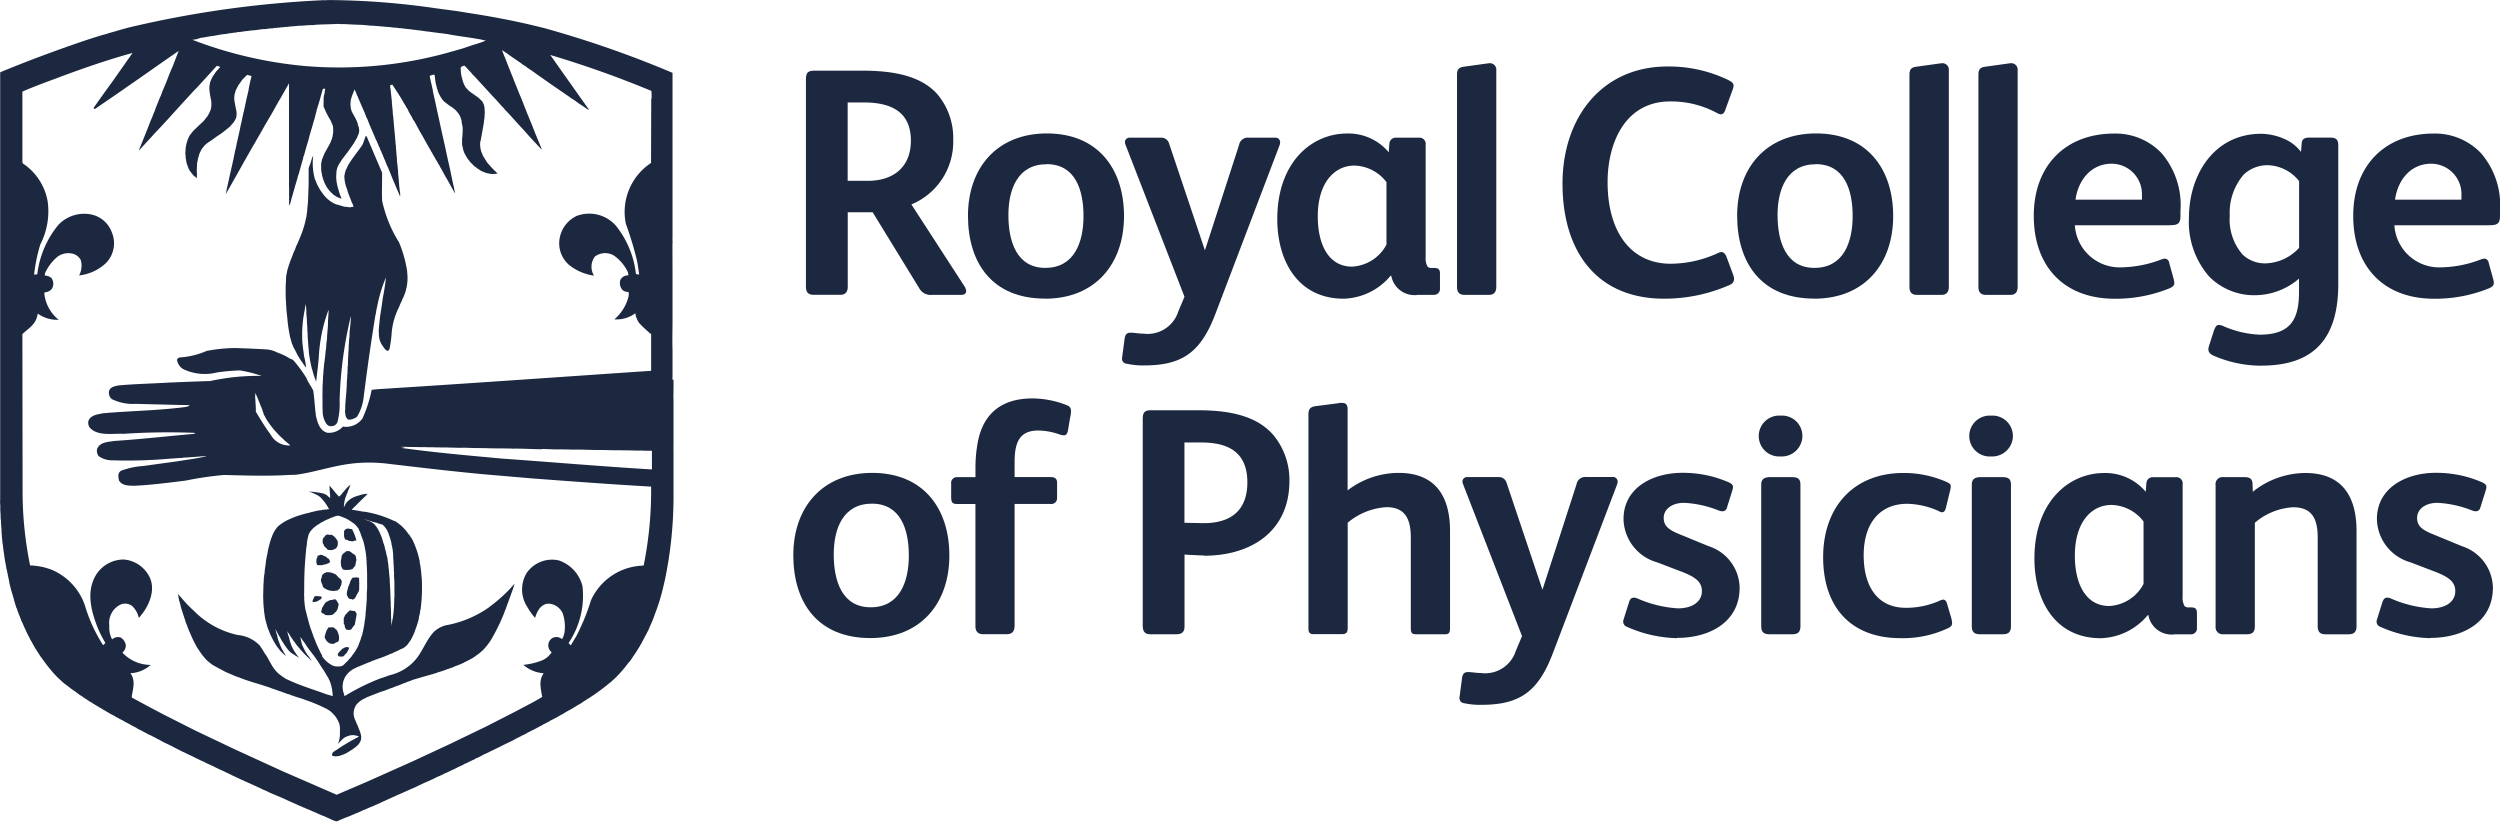
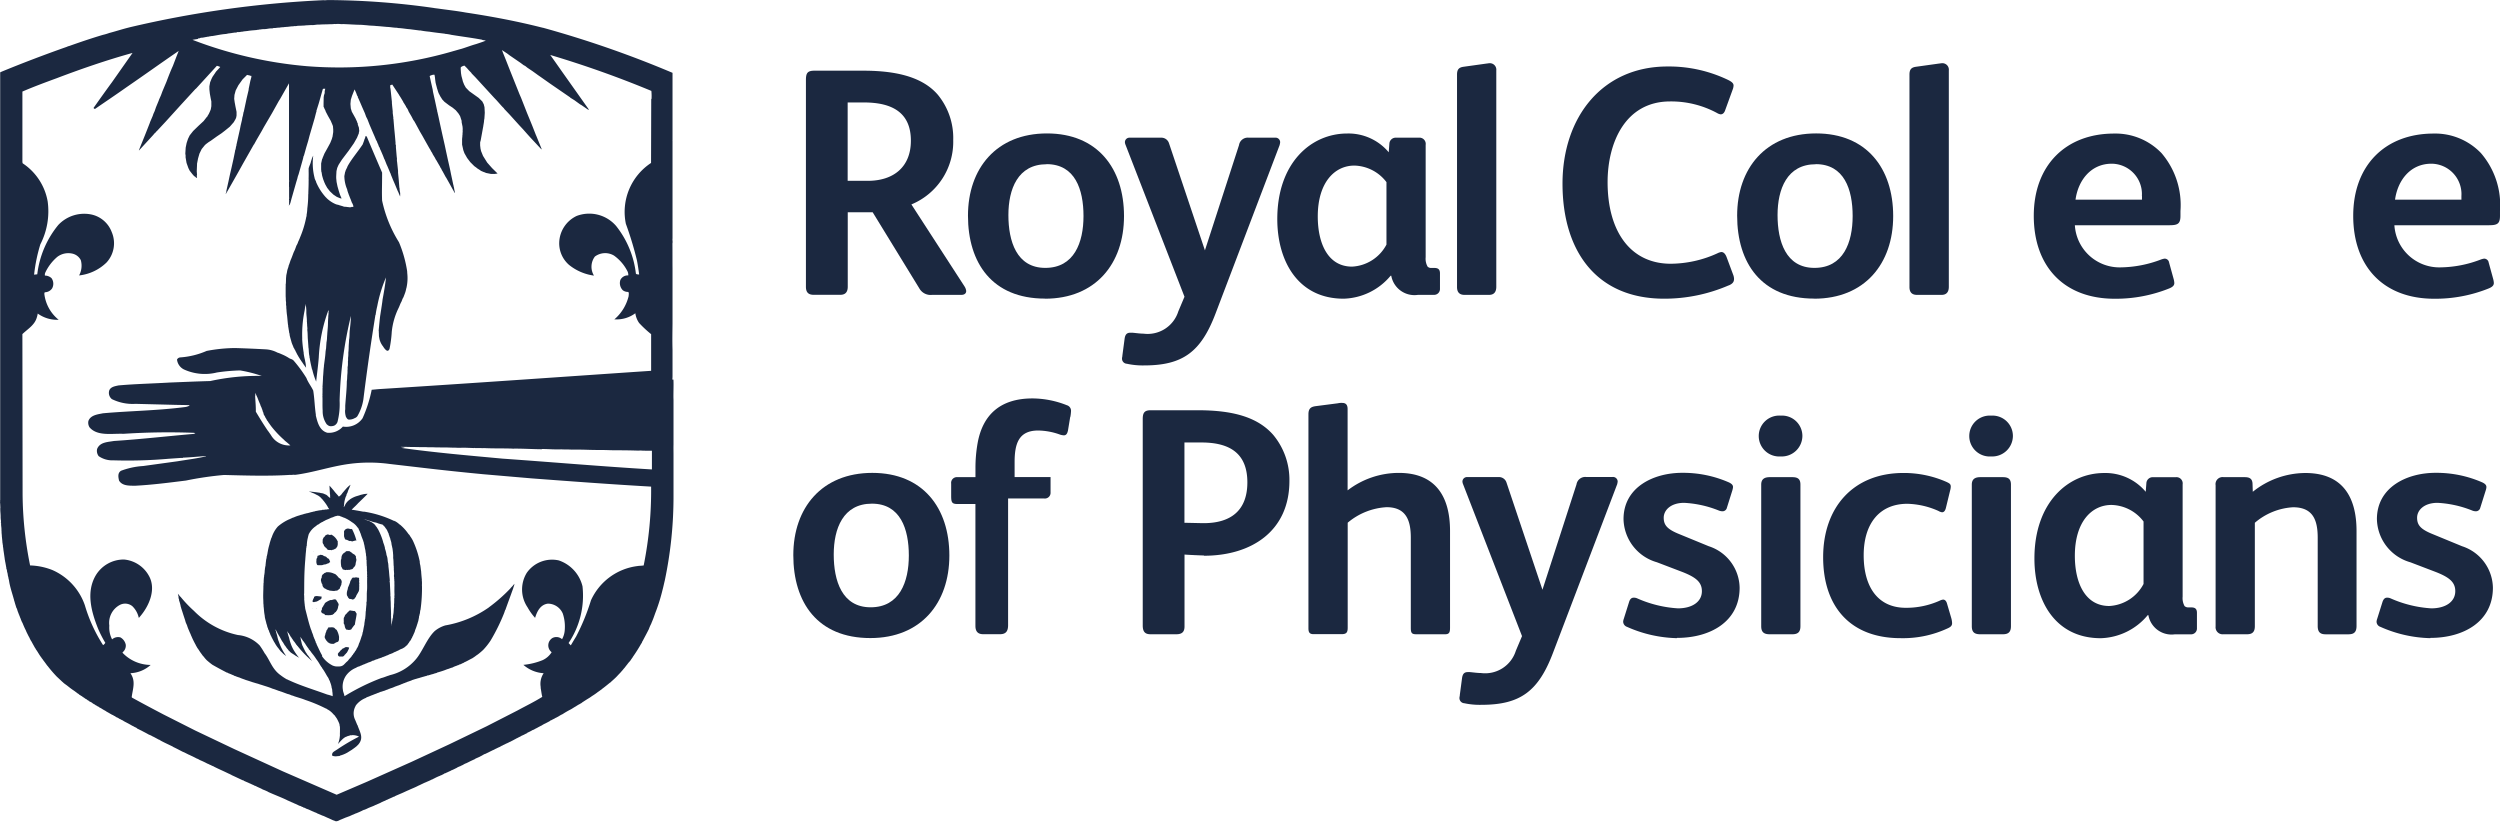
<svg xmlns="http://www.w3.org/2000/svg" width="243.385" height="80" viewBox="0 0 243.385 80">
  <g id="Group_363" data-name="Group 363" transform="translate(0 -11.71)">
    <path id="Path_2515" data-name="Path 2515" d="M31.665,61.033l.036-.018h-.027v.018h-.009ZM39.2,75.611h0ZM36.769,44.155v0ZM28.136,31.648a.326.326,0,0,1-.045.036l.027.018ZM31.6,71.557h.027a.009.009,0,0,1-.009.009l.063.027h.027a1.958,1.958,0,0,1,.317.027c-.009-.018-.036,0-.054-.018.081-.027.118.027.127-.009v.027l.009-.027c.009,0,.027,0,.027.009,0-.009.1,0,.09-.027h.063s.127-.009.127-.063c.036,0,.091-.054.1-.054l.036-.054h-.009s.1-.1.118-.091c.063-.027.027-.054.063-.063h-.009a.833.833,0,0,0,.2-.443c.027-.045-.009-.091.027-.109h-.009c.108-.163-.036-.3-.154-.507l-.063-.1c-.217-.1-.344.072-.57.036.036,0-.036.009-.027.018a2.043,2.043,0,0,0-.489.281.42.42,0,0,1-.109.19c-.054.154-.136.2-.181.326a.248.248,0,0,1-.072.226c.027-.009-.009.036-.009.027a.626.626,0,0,0,.091.208v-.018l.027.027h.009a.027.027,0,0,1,.027.027v-.027a.361.361,0,0,0,.154.063l.054.054-.018.027Zm-.235,3.964c-.181-.281-.371-.742-.534-1.059h.009c-.036-.054-.027-.127-.091-.181V74.3c-.009-.063-.027-.2-.09-.244h.009V74c-.054-.036-.1-.235-.136-.29v.018a2.416,2.416,0,0,0-.163-.471h.009a.947.947,0,0,1-.072-.226H30.29c-.217-.6-.389-1.357-.57-2.045v.018a3.352,3.352,0,0,0-.054-.371h.009c-.036-.253-.036-.371-.063-.6h.009c-.009-.19,0-.308-.027-.525l.018.018c.009-1.267,0-1.955.1-3.24v-.027h.009a.09.09,0,0,0-.009-.036h.009c0-.118.018-.208.018-.344l.009.009c0-.217.063-.624.063-.842v.018a.37.37,0,0,0,.027-.2h.027a3.776,3.776,0,0,1,.091-.751v.027a3.579,3.579,0,0,1,.118-.471v.018a2.008,2.008,0,0,1,.67-.751c.036-.045.1-.072.109-.091.009.009.027-.036.036-.036.054-.009.054-.036.118-.045a1.707,1.707,0,0,1,.407-.253h.027c.045-.063.1-.063.19-.118.154-.091.308-.127.48-.217.063-.009.072-.063.19-.072,0-.009-.018-.009-.027-.009a.192.192,0,0,0,.127-.036c.063.009.054-.054.1-.027h-.009s.063-.009.063-.036c.036-.027.118-.027.145-.045.009.018.036-.009.054-.009,0-.009.136-.009.136-.045.045.045.1.018.136.045v-.018h.018l.036.018h-.009c.081.045.181.063.226.091,0,0,.054.009.054.027.045,0,.091.045.19.063a3.983,3.983,0,0,1,.724.425,1.691,1.691,0,0,1,.534.5c.027.045.091.045.1.145v-.018c.036.091.127.28.154.335v.036h.009s.009.091.063.109c-.036.027.018.081.018.109.072.262.217.534.253.733H35.4c.063.109-.009.118.072.253h-.009c.036.136.054.353.1.471h-.009c.036.081.027.253.072.389H35.62v.018h.009a.245.245,0,0,0,.009.109h-.009l.009.027h-.009l.027.108a2.033,2.033,0,0,1,.009.344h.027a4.448,4.448,0,0,0,.009.489l.027.018s-.009-.018-.027,0v.118h.027l-.027.036h.027v.027H35.72a2.468,2.468,0,0,0,.009.28H35.72v.036l.009.118c.018.054-.009.036.018.118-.036.009,0,.036-.018.063.027-.009,0,.036,0,.072a.036.036,0,0,0,.018.036l-.018-.009c.054.109-.027.163.018.28v.072a.111.111,0,0,0-.018.045h.018c-.027.443.027.932-.036,1.357l.027.027H35.71c0,.163,0,.579-.009.878h-.018l.018.027c-.018,0-.018-.009-.027-.009v.281c-.027.19-.027.335-.054.489h.009v.018c0,.091-.027.109-.027.226-.009.081-.009.19-.009.244h-.009v.072c-.009.136-.027.226-.027.317a.373.373,0,0,0-.036.19,2.3,2.3,0,0,0-.054.407c-.054.217-.1.5-.136.688.009.063-.054.027-.036.118l-.009.063c-.027.027-.009.154-.054.172-.054.163-.118.371-.181.543.027.009-.063.072-.027.1-.091.1-.118.38-.226.5h.009s-.027.081-.063.09h.009l-.027.036h.009l-.036.063h.018a.34.34,0,0,0-.054.072.659.659,0,0,0-.054.1L34.6,75.1v-.018s-.054.054-.054.081v.018l-.054.054c-.009.063-.118.118-.136.217l-.063.054H34.3l-.054.063v.018c-.091.136-.208.226-.317.371-.081.136-.217.19-.308.326v-.018c-.253.3-.407.362-.986.317v-.018c-.072.018-.145-.036-.217-.045a2.731,2.731,0,0,1-1.077-.941m4.054-13.339.045.018H35.43l.389.1H35.81a1.619,1.619,0,0,0,.317.09c-.036.027.063.018.063.027h-.018a1.867,1.867,0,0,0,.335.09c.235.045.326.127.516.154H37c.091.036.217.036.29.1l.1.127v-.018l.036.036a.624.624,0,0,1,.118.181h.018a1.318,1.318,0,0,1,.181.317c.009.063.1.163.1.244h.009a.175.175,0,0,0,.036.127l.054.19c.018-.018.018-.027.018-.027v.1h.027c.027.217.091.28.127.525l-.009-.018c.036.244.063.29.091.443a.009.009,0,0,0-.009-.009h-.009l.027.027H38.2c.027.127.036.29.063.452h-.009c.027.054-.009.091.027.19-.027.027.009.091,0,.145.009.036-.027.1.009.136-.036,0,0,.054,0,.063h-.009a.67.67,0,0,0,.027.181H38.3a.121.121,0,0,0,.009.045c-.036-.018.009.036,0,.063a.691.691,0,0,0,.009.181l-.009-.018.009.045h-.009c.027.063-.009,0,.009.072.009-.009,0-.009,0-.009a1.407,1.407,0,0,0,.027.308c-.027-.009-.009.027-.027.036h.027a.9.9,0,0,0,0,.163h-.009l.027.353v.018h-.009c.036.081,0,.1.009.2h-.009v.09a.563.563,0,0,0,.027.181h-.009s0,.036.009.036h-.009v.054h.009v0h-.009v.036h.009v.063h.009v.036H38.38v.036c.036.1,0,.317.027.489-.009-.018-.009.009-.009.027v.018h0c0,.335-.009.516.009.878a.872.872,0,0,0,0,.308H38.38l.009.036c-.027-.027-.009.009-.009.036h0v.217a1.862,1.862,0,0,0,0,.226l-.009-.018a1.372,1.372,0,0,0,0,.335c0-.018-.009-.018-.009-.027-.027.281-.036.443-.054.7H38.29c.018.09-.036.181-.027.29v.081h-.009c0,.1-.063.136-.036.217h-.009c-.009.1-.054.235-.063.4h-.027a.366.366,0,0,0,0,.1h-.009V72.6s0-.018-.018,0c0,.009.018.027.018.027h-.018c.027.063-.009,0,0,.054a8.519,8.519,0,0,0-.027-.95.009.009,0,0,0,.009.009v-.072h-.009v0h.009c-.027-.054.009-.072-.009-.136h.009c-.009-.109-.009-.534-.027-.588h.009c-.027-.389,0-.507-.036-.878.009.027.009-.009.009-.018h-.009a1.594,1.594,0,0,0-.027-.434c0,.009.018.009.018.009-.018-.38-.036-.787-.054-1.122a.84.84,0,0,0-.036-.217h.027c0-.263-.036-.389-.054-.688h-.009s.036-.027,0-.036v.018c0-.208-.054-.579-.072-.76v-.127H37.8v-.145h-.027a.505.505,0,0,0-.027-.2.6.6,0,0,0-.009-.118,1.463,1.463,0,0,0-.118-.507h.009a3.117,3.117,0,0,0-.163-.633h.018a3.258,3.258,0,0,0-.181-.579h.009a6.09,6.09,0,0,0-.534-1.321h-.009l-.109-.181-.063-.063a.8.8,0,0,0-.281-.3,1.345,1.345,0,0,0-.326-.181H36l-.036-.027a.993.993,0,0,1-.29-.1c-.054.027-.217-.1-.29-.072h.036l-.054-.036s.054.045.072.027M17.348,69.8c.027.145.063.181.091.335h-.018a3.41,3.41,0,0,1,.181.661h.009c.054.226.063.208.127.434v-.018c.091.3.163.507.244.76.027.027.027.163.063.163,0,.163.163.407.19.543.072.226.136.344.226.57a3.432,3.432,0,0,1,.163.38h.009v.027h.009c.1.253.263.561.38.787h.009l.036.091.181.317h.018l.063.109h.009a3.866,3.866,0,0,0,.271.4l.136.19a.837.837,0,0,0,.091.091,2.1,2.1,0,0,0,.253.3h-.009a7.116,7.116,0,0,0,.6.489c.443.253.9.5,1.421.769H22.09c.072-.027.136.072.217.081.118.036.344.154.452.181l.027.036h-.009c.063.018.1.009.136.036a2.861,2.861,0,0,0,.389.136c.28.127.443.163.633.244.19.054.48.154.624.2h-.009l.308.091h-.027c.063-.009.063.027.118.036v-.018c.1.054.154.036.217.072h-.009l.29.091h.009c.253.091.724.217,1.05.362H26.5c.253.072.407.136.7.244.054-.018.081.045.127.036.19.063.489.181.67.244a1.489,1.489,0,0,1,.362.127h-.009a1.769,1.769,0,0,1,.29.091h-.009c.38.127.76.226,1.113.371a14.715,14.715,0,0,1,1.955.814h-.009a.4.4,0,0,1,.154.072h-.009c.063.045.19.09.226.154l.018-.018.217.19H32.3l.253.271c.054,0,.072.118.136.163.027.063.072.1.1.154a3.305,3.305,0,0,1,.181.362V82l.027.091H33a.618.618,0,0,1,.063.326h.027c.009.172.009.561,0,.706a1.1,1.1,0,0,0,.009.181h-.009a2.614,2.614,0,0,1-.19.842c.2-.217.57-.67.851-.724l.036-.027a2.229,2.229,0,0,1,.262-.072V83.3a.583.583,0,0,1,.217,0l-.018-.018a1.412,1.412,0,0,1,.661.118h.009s.027.036.009.036a19.317,19.317,0,0,0-2.045,1.2c-.136.1-.335.2-.452.308a.344.344,0,0,0-.091.317h.018v.027a1,1,0,0,0,.5.036h.109V85.3h.127v-.027a2.958,2.958,0,0,0,.715-.29c.163-.1.344-.217.5-.308h-.018a4.567,4.567,0,0,0,.407-.3.967.967,0,0,0,.136-.136h.009c.634-.688.181-1.249-.045-1.955,0,0,0,.018-.009.018l-.208-.5a1.431,1.431,0,0,1,.009-1.3.643.643,0,0,1,.127-.208,2.246,2.246,0,0,1,.914-.643v-.018l.154-.072.118-.036h-.018c.136-.045.253-.109.371-.145l.226-.091.2-.072h-.009c.063-.036.1-.027.136-.063h.036a.7.7,0,0,0,.081-.027v-.018c.072,0,.127-.063.163-.045h-.009l.308-.1.054-.009H37.43l.091-.036c.072-.045.253-.081.29-.118h.036v-.027h.036a.937.937,0,0,0,.145-.054,2.5,2.5,0,0,0,.443-.172h.036v-.018h.036a1.793,1.793,0,0,1,.281-.1h-.009l.136-.054h-.009c.09-.009.127-.072.2-.072a1.3,1.3,0,0,1,.281-.109h-.009a.924.924,0,0,1,.2-.072v-.018l.127-.036h-.009l.181-.063.163-.054v-.018l.308-.1.253-.072a.475.475,0,0,1,.154-.036h-.009l.1-.036.217-.063h-.009l.272-.072v-.018h.1s.127-.054.154-.072h.063l.054-.009h-.009c.054-.036.19-.036.208-.072a2.5,2.5,0,0,0,.308-.081c.072-.036.136-.036.2-.063h-.009l.1-.018v-.027c.29-.081.561-.163.823-.262-.009-.009.1-.027.091-.036h.036v-.027s.072-.027.09-.009h-.009l.272-.1s.09-.036.118-.045h.036c.054-.018.063-.018.072-.036h.054v-.027c.054-.018.19-.081.217-.091.091-.009.19-.091.308-.1.009-.027.109-.063.127-.072h.027c.118-.036.226-.118.308-.136.054-.027.063-.027.072-.054h.009c.317-.136.57-.3.842-.425H46c.181-.091.353-.253.507-.344a6.959,6.959,0,0,0,.534-.452,6.561,6.561,0,0,0,.715-.9,18.661,18.661,0,0,0,1.33-2.7l.091-.271.027-.027c.226-.642.48-1.312.661-1.828.027-.045.036-.127.063-.163l.081-.262a1.975,1.975,0,0,0,.091-.308c.018.009-.027.081-.072.081-.118.172-.244.262-.353.407A15.565,15.565,0,0,1,47.6,70.833h.009A10.534,10.534,0,0,1,43.33,72.6h.009a2.913,2.913,0,0,0-1.014.543c-.76.715-1.2,2.018-1.855,2.769a4.7,4.7,0,0,1-2.561,1.538v.018c-.226.045-.5.19-.787.253a21.243,21.243,0,0,0-3.584,1.765c-.027-.19-.109-.344-.154-.561h.009a1.891,1.891,0,0,1,.28-1.421,2.2,2.2,0,0,1,.914-.751c.1-.036.253-.154.344-.154.072,0,.063-.045.1-.036h-.009l.091-.045a.687.687,0,0,0,.1-.036h.027v-.018a1.462,1.462,0,0,0,.19-.081V76.4a1.461,1.461,0,0,1,.326-.136h-.018l.091-.045c.036-.009.091-.027.091-.036.054,0,.036-.027.063-.009l.208-.091.009-.018c.054-.036.181-.036.253-.081l.027-.027c.1-.027.163-.054.217-.072h.027l.036-.009v-.018H36.8v-.018h.036c.054-.036.145-.036.163-.063l.054-.018s.091,0,.063-.027h.027c.063-.009.081-.063.127-.054h.045v-.018c.063,0,.009-.009.063-.027a.743.743,0,0,0,.226-.091c.217-.054.28-.145.416-.163h-.009l.226-.09.036-.009v-.027c.054.009.154-.081.2-.081l.063-.018h-.009c.054-.036.1-.036.109-.063h.009a1.308,1.308,0,0,0,.317-.163c.072-.009.063-.027.127-.045h-.009s.118-.027.091-.036a1.158,1.158,0,0,0,.2-.118h-.009c.072,0,.072-.072.1-.081,0-.018.063,0,.063-.036.018-.054.118-.072.127-.127,0,0,.081-.09.081-.118.072-.054.09-.127.127-.172h.009s.036-.109.054-.091v.018l.1-.163s.054-.145.091-.145v-.027c.018-.072.054-.091.036-.109l.036-.036c.027-.063.118-.28.163-.362a.24.24,0,0,1,.054-.127c0-.018.018-.027,0-.027V73.1l.009-.036a4.946,4.946,0,0,0,.217-.615h.009s.018-.09.027-.118a1.276,1.276,0,0,0,.081-.29l.027-.145h.009l.009-.127c.009-.109.063-.163.054-.253.063-.1.036-.344.091-.425a15.027,15.027,0,0,0,.145-2.371h-.009a2.705,2.705,0,0,0-.009-.543h.009c-.027-.29-.054-.534-.072-.842-.036-.226-.054-.434-.091-.642-.054-.109-.009-.19-.063-.281l.027.009a9.027,9.027,0,0,0-.679-2.081,3.334,3.334,0,0,0-.29-.462c0-.063-.127-.163-.145-.19a4.471,4.471,0,0,0-.833-.914v.018a2.419,2.419,0,0,0-.416-.317c-.036-.018-.1-.036-.109-.045l-.027-.027-.018.018a10.471,10.471,0,0,0-2.914-.9h-.1c-.145-.027-.326-.063-.534-.1-.244-.036-.326-.063-.561-.081a.045.045,0,0,1,.009-.027c.163-.181.371-.353.5-.5,0,0,.072-.054.063-.072.29-.28.688-.661.977-.959h-.054a3.2,3.2,0,0,0-.344.036c-.154.045-.226.045-.407.109-.027.036-.1,0-.091.036a2.354,2.354,0,0,0-.851.38h.009a1.389,1.389,0,0,0-.29.262,1.437,1.437,0,0,0-.163.244.852.852,0,0,1-.118.217c-.063,0,0-.045-.009-.072h.009a2.97,2.97,0,0,1,.19-.968v.018l.036-.072a1.453,1.453,0,0,0,.036-.163c.118-.154.1-.281.2-.462a2.1,2.1,0,0,0,.1-.253V59.1c.027-.072.054-.136.081-.2a2.135,2.135,0,0,0-.48.452h-.009c-.1.118-.217.262-.308.362a1.036,1.036,0,0,1-.344.344c-.163-.217-.326-.353-.471-.561-.19-.226-.262-.308-.443-.516,0,.036.009.036.009.081h-.009c.027.263.027.6.054.8h.009v.263s.027.027.018.027-.027-.027-.018,0h.018c-.018.081-.118-.045-.1-.036h-.018L31.9,60h-.009v-.027c-.063-.036-.163-.136-.226-.127a.916.916,0,0,0-.362-.127.547.547,0,0,1-.163-.036c-.443-.063-.661-.091-1.077-.127.036-.009.027.054.054.018a3.586,3.586,0,0,1,.335.136c.127.027.416.208.507.235.054.036.072.063.1.063.054.063.19.145.226.217h-.009s.091.063.072.063h.009s.054.063.054.054c-.009.036.036.063.063.091a3.821,3.821,0,0,1,.244.326v-.018l.1.172V60.9a2.962,2.962,0,0,1,.154.28c-.009,0-.009-.018-.009-.018a.316.316,0,0,1,.091.136c-.009-.036-.072,0-.072-.018l-.1.009h.027l-.063.009c-.072.045-.19-.009-.226.027-.009.018-.054,0-.072.018h-.181c.009.018-.054.018-.027.027a3.442,3.442,0,0,0-.48.072,1.18,1.18,0,0,0-.19.036v.018h-.054c-.063.018-.063-.018-.072.027a.3.3,0,0,0-.09,0v.018c-.253.036-.416.127-.643.145V61.7c-.2.027-.344.109-.534.136h.009l-.154.054a3.2,3.2,0,0,0-.443.154,1.427,1.427,0,0,1-.226.081,1.735,1.735,0,0,1-.28.127s-.063.063-.063.027l-.127.063a4.6,4.6,0,0,0-.941.624,2.922,2.922,0,0,0-.588,1.023v-.027c.009.072-.036.063-.027.1l-.027.036c-.054.19-.127.371-.181.624h0a5.267,5.267,0,0,0-.172.76s-.009,0-.009-.018v.091c-.027.072-.036.226-.091.362V65.9a.528.528,0,0,1-.036.244h-.009l.009.009a2.246,2.246,0,0,0-.036.3h-.009l-.009.154h-.009v.127a3.1,3.1,0,0,0-.072.416v.027c-.027.109-.009.244-.036.344V67.5a.612.612,0,0,1-.027.19c-.018.027.009.145-.018.154h0a4.593,4.593,0,0,0-.036.615h-.018l.018.036h-.018v.2h-.009c.018.091-.009.063,0,.19v-.018c0,.271-.036.842-.009,1.231v.063c.009.1,0,.172.009.244v.027c-.009.054.009.063.009.091-.009.009-.009,0-.009,0,.027.054.009.154.027.154h-.018c.045.235.054.706.109.86l-.018-.018a.865.865,0,0,1,.036.19.375.375,0,0,0,.009.091c.027.172.127.489.154.642.081.19.054.235.118.38h.009v.027h.009l.018.027h-.018c.027.054.027.109.063.154a.641.641,0,0,1,.063.145c0,.036.009.091.036.081v.036a1.163,1.163,0,0,1,.072.154v.027s.045.1.054.127l.018-.018c.009.072.027.108.036.108h.009c.027.072.027.109.063.136v.027H26.5v.027h.018l.063.136h.009l.036.091c.063.054.018.091.091.136a3.328,3.328,0,0,0,.353.543h.009c.063.1.19.253.262.344h.009l.181.181a2.275,2.275,0,0,0,.317.253h.009a5.326,5.326,0,0,1-.724-1.43v.018a3.128,3.128,0,0,1-.136-.5c-.036-.172-.118-.344-.136-.516h.009s-.054,0-.027-.027c0-.027-.036-.072,0-.118.072.2.154.272.19.407v-.018l.027.036c.009.027.063.091.054.127h.027v.027a1.707,1.707,0,0,1,.181.317h.009a2.057,2.057,0,0,0,.163.29c.036,0-.009.045.027.045v-.018c.081.127.118.208.226.371h.018a2.056,2.056,0,0,0,.217.308c.091.1.109.145.163.208h.027c.09.163.407.3.57.434.072.036.28.172.344.2l.072.072a6.447,6.447,0,0,1-.561-.787,3.643,3.643,0,0,1-.317-.715,3.734,3.734,0,0,1-.136-.5,4.267,4.267,0,0,1-.163-.57l-.018-.027c.063-.027.081.136.118.145h.009c.054.054.054.1.091.136h-.009l.036.054.072.118c.018.072.127.136.118.19v-.018c.036.09.072.072.1.154-.009.018-.009,0-.009,0,.036.027.1.145.145.19h.009l.036.063v-.018l.063.1a1.387,1.387,0,0,1,.127.19h.009c.054.045.054.09.091.1a9.56,9.56,0,0,0,1.43,1.475,2.287,2.287,0,0,1-.2-.271v.018a2.912,2.912,0,0,0-.308-.416.611.611,0,0,0-.118-.181c-.1-.19-.2-.38-.281-.57,0,0,.009,0,0,.009l-.027-.072h-.009a1.681,1.681,0,0,1-.109-.38,2.748,2.748,0,0,1-.1-.516l.072.127h-.009c.054.036.127.2.154.2v.027s.036.063.063.072H29.52s.054.081.063.045V74.2h.009a.941.941,0,0,0,.154.217v.027a.573.573,0,0,0,.063.091l.036.063V74.58l.072.118c.009,0,.072.109.109.127a.344.344,0,0,0,.091.154h.027c.009.063.127.163.127.19a.564.564,0,0,1,.063.091,1.289,1.289,0,0,1,.127.163h.009l.181.244.145.217a4.63,4.63,0,0,1,.407.633h.018a.631.631,0,0,0,.072.127l.018.009.109.19h.009c.154.217.317.516.425.706a1.02,1.02,0,0,1,.181.335v-.018c.027.118.063.072.081.181h.009v.036a2.439,2.439,0,0,1,.154.5h-.009c.009.054.036.109.036.145a.6.6,0,0,1,.036.28h.009a2.992,2.992,0,0,1,.036.48,4.147,4.147,0,0,0-.534-.163c-1.285-.471-2.615-.869-3.728-1.394-.054,0-.091-.063-.127-.063h-.036a5.074,5.074,0,0,1-.634-.416c-.833-.588-1.032-1.43-1.538-2.118h-.009a8.152,8.152,0,0,0-.5-.787,3.378,3.378,0,0,0-2.118-1.014,8.5,8.5,0,0,1-4.3-2.371H18.86a12.122,12.122,0,0,1-1.294-1.366v.018l-.253-.308.1.425L17.4,69.91m13.121-4.552v.036h.027S30.56,65.394,30.524,65.358Zm.724,4.425c-.1-.009-.2-.027-.326-.036a.418.418,0,0,0-.353.081c.036.1-.081.163-.081.235a1.357,1.357,0,0,0-.063.181c0,.054.1.1.145.081h.036l.036-.009V70.3c.208,0,.244-.072.317-.081V70.2l.036-.009.145-.091.036-.036c.145.027.118-.217.154-.271h-.072l-.009-.009Zm1.294,4.57s.063-.009.054-.036h.036V74.29h.027l.036-.009v-.018c.072-.036.2-.036.263-.136.009-.063.027-.054.054-.118H33c0-.1.009-.217.009-.29a1.949,1.949,0,0,0-.244-.7c-.027,0-.063-.045-.063-.027-.036-.036-.127-.136-.163-.163-.217-.1-.38-.009-.57-.045,0,.018-.036.072-.027.091l-.054.036s-.009.1-.063.118c-.009.036-.027.009-.036.063v-.018a.517.517,0,0,1-.036.145h-.009a1.126,1.126,0,0,1-.072.2c.009.054-.027.054,0,.1-.018.045-.027.027-.036.054l-.027.127c0,.063.027.181.054.19h.018c.027.136.108.181.154.253h.009c.072.063.036.1.136.127h-.027c.063-.009.036.018.072.027h.027v.027h-.009s.036.036.036,0a.462.462,0,0,0,.281.063h-.027s.154.027.217-.027m-2.127-3.385a.132.132,0,0,0,.045-.027h-.036v.027m.407-.036a.025.025,0,0,1-.036,0c-.027,0,.027.018.009,0l.036.036s.009-.072,0-.054h-.009Zm-.416.009h0ZM33.954,52.86h0Zm-3.9-24.389v0Zm3.466.742v0ZM25.429,51.3c.027.127.118.29.145.434h.009l.009.09c.009,0,.009-.009.009-.027.054.1.063.29.127.362h.018l.1.208v.018a.62.62,0,0,1,.118.19h.009V52.6c.027.054.127.145.127.181l.29.407a9.914,9.914,0,0,0,1.3,1.376c0,.036.027.009.036.036H27.71c.244.19.353.29.561.471a2.012,2.012,0,0,1-1.891-1l-.263-.38h-.009c-.407-.588-.823-1.267-1.2-1.9,0-.633-.036-.887-.072-1.566a.018.018,0,0,0,.018.018v-.29l.19.434h.009l.036.118v-.027a5.629,5.629,0,0,0,.244.6.813.813,0,0,0,.081.217v.027h.018V51.3ZM63.4,21.367l-.018,6.208A5.7,5.7,0,0,0,60.931,33.5a33.058,33.058,0,0,1,1.077,3.556c.091.452.154.914.217,1.385-.1-.027-.253,0-.317-.09a9.156,9.156,0,0,0-1.919-4.633,3.452,3.452,0,0,0-3.846-.986,2.961,2.961,0,0,0-1.7,2.561A2.788,2.788,0,0,0,55.4,37.5a4.9,4.9,0,0,0,2.425,1.041,1.652,1.652,0,0,1,.091-1.855,1.671,1.671,0,0,1,1.864-.091,4.215,4.215,0,0,1,1.285,1.484.78.78,0,0,1,.1.443.8.8,0,0,0-.769.443.99.99,0,0,0,.235,1,.813.813,0,0,0,.534.163c.09.118.036.281.036.407a4.312,4.312,0,0,1-1.394,2.271h.181a3.057,3.057,0,0,0,1.864-.6,2.156,2.156,0,0,0,.371.95,11,11,0,0,0,1.167,1.086V47.81c-8.986.606-17.566,1.222-26.534,1.783l-.67.063a12.794,12.794,0,0,1-.887,2.769,1.944,1.944,0,0,1-1.918.814,1.79,1.79,0,0,1-1.52.6c-.769-.217-.959-1.05-1.113-1.674v-.1c-.118-.8-.127-1.529-.253-2.326-.19-.416-.507-.8-.661-1.222a12.908,12.908,0,0,0-1.231-1.683c-.154-.181-.344-.163-.507-.29a4.468,4.468,0,0,0-.688-.353,3.018,3.018,0,0,0-.4-.154,2.767,2.767,0,0,0-1.14-.317c-1-.054-2.009-.1-3.032-.127a15.436,15.436,0,0,0-2.715.28,7.81,7.81,0,0,1-2.588.634.383.383,0,0,0-.3.208,1.222,1.222,0,0,0,.688.968,4.881,4.881,0,0,0,3.195.29,18.133,18.133,0,0,1,2.253-.2,12.836,12.836,0,0,1,2.109.534,21.567,21.567,0,0,0-5.013.5c-1.366.036-2.561.091-3.946.145-1.674.1-3.367.136-4.986.281-.317.072-.733.127-.887.462a.784.784,0,0,0,.244.869,4.579,4.579,0,0,0,2.308.462l3.566.091c.525.018,1.113.018,1.638.036l.063.036A1.2,1.2,0,0,1,18,51.34c-2.751.353-5.394.371-7.982.606-.452.1-1.2.154-1.412.751a.834.834,0,0,0,.118.624c.769.887,2.2.57,3.3.624h-.018a66.5,66.5,0,0,1,6.832-.1.485.485,0,0,1,.19.045h-.009c-.054,0-.1.063-.181.063-2.5.217-5.231.525-7.746.688-.6.109-1.366.1-1.638.778a.851.851,0,0,0,.154.7,2.34,2.34,0,0,0,1.43.407,46.1,46.1,0,0,0,5.394-.154l1.176-.081h.2v-.027c.8-.027,1.493-.109,2.244-.154v.027c-.923.217-1.837.326-2.769.48l-3.348.462a7.476,7.476,0,0,0-2.154.462c-.353.226-.262.634-.19.959.317.525.986.489,1.538.5,1.638-.081,3.312-.3,4.977-.507a32.7,32.7,0,0,1,3.71-.543c1.991.054,4.38.127,6.425-.009.154.027.3-.036.471,0,1.765-.217,3.457-.823,5.294-1.068a14.672,14.672,0,0,1,3.882,0l3.348.389c1.919.226,3.81.425,5.8.615l4.742.407c3.873.29,7.728.579,11.611.8a36.85,36.85,0,0,1-.724,7.674c-.217.036-.407.027-.624.063a5.752,5.752,0,0,0-4.507,3.33,20.878,20.878,0,0,1-1.457,3.547c-.163.253-.335.552-.507.842l-.217-.226a8.287,8.287,0,0,0,1.357-5.52,3.541,3.541,0,0,0-2.308-2.525,3,3,0,0,0-3.122,1.213,3.1,3.1,0,0,0,.081,3.357,5.472,5.472,0,0,0,.733,1.023c.19-.633.516-1.294,1.249-1.385a1.589,1.589,0,0,1,1.448.968,4.014,4.014,0,0,1,.19,1.593,2.079,2.079,0,0,1-.262.9.834.834,0,0,0-.914-.127.838.838,0,0,0-.1,1.394,2.047,2.047,0,0,1-.869.769,6.658,6.658,0,0,1-1.882.462,3.279,3.279,0,0,0,1.973.814,1.847,1.847,0,0,0-.28,1.385l-.018.018c.063.3.091.624.163.9-.787.489-1.593.878-2.407,1.321l-3.023,1.548-3.62,1.747-3.656,1.7-4.38,1.955-2.932,1.258-5.24-2.28L22.8,84.633l-3.783-1.8L15.9,81.258c-1-.525-2.045-1.077-3.059-1.638l-.018-.063c.118-.842.407-1.538-.127-2.308a3.148,3.148,0,0,0,1.973-.805,3.8,3.8,0,0,1-2.733-1.177v-.054a.829.829,0,0,0,.308-.733,1.061,1.061,0,0,0-.516-.715.872.872,0,0,0-.814.19,2.467,2.467,0,0,1-.271-1.339,1.975,1.975,0,0,1,1-2,1.112,1.112,0,0,1,1.231.1,2.21,2.21,0,0,1,.633,1.131h.027c1.032-1.149,1.665-2.778.986-4.036a3.083,3.083,0,0,0-2.434-1.629,3.173,3.173,0,0,0-2.778,1.566c-.941,1.629-.416,3.529.244,5.176a11.42,11.42,0,0,0,.7,1.366.647.647,0,0,1-.217.226,14.988,14.988,0,0,1-1.774-3.882A5.8,5.8,0,0,0,5.085,67.2a6.365,6.365,0,0,0-2.154-.443A35.9,35.9,0,0,1,2.2,59.883L2.18,44.235c.534-.507,1.176-.869,1.394-1.584a2.753,2.753,0,0,0,.1-.416,3.2,3.2,0,0,0,2.036.606,3.793,3.793,0,0,1-1.394-2.525c.009-.063.009-.118.054-.154a.863.863,0,0,0,.7-.371.936.936,0,0,0-.054-1,.955.955,0,0,0-.643-.253.5.5,0,0,1,.045-.308,4.531,4.531,0,0,1,1.158-1.511,1.778,1.778,0,0,1,1.575-.29,1.217,1.217,0,0,1,.715.606A1.989,1.989,0,0,1,7.7,38.525a4.528,4.528,0,0,0,2.679-1.267,2.767,2.767,0,0,0,.5-2.95A2.727,2.727,0,0,0,8.931,32.6a3.464,3.464,0,0,0-3.258,1.014,9.287,9.287,0,0,0-2.045,4.8l-.308.036A15.873,15.873,0,0,1,3.927,35.5a7.038,7.038,0,0,0,.715-4.172,5.608,5.608,0,0,0-2.434-3.719l-.027-.118V20.624c1.113-.48,2.217-.887,3.339-1.3,2.407-.914,4.869-1.765,7.385-2.462l-2.009,2.86c-.6.814-1.24,1.719-1.792,2.5.054.063.063.054.136.1,1.1-.76,2.009-1.366,3.059-2.108,1.891-1.3,3.222-2.262,5.086-3.539h.009c-.217.543-.371.95-.561,1.448-.217.471-.443,1.05-.624,1.538l-.4.95-.136.371-.118.263-.072.163-.036.109-.262.634-.127.371-.127.28-.063.19-.253.588-.036.109-.263.67-.226.57-.353.869-.217.543h.027l1.33-1.448.217-.253.063-.036.091-.127h.018l.851-.914,1.511-1.665,1.394-1.52.054-.036.688-.751,1.348-1.475H21.1a1.238,1.238,0,0,1,.344.118l-.416.452-.118.181-.217.317-.1.2-.136.335-.072.389v.28l.009.118.036.326.091.5.054.253v.462l-.054.308-.027.072-.072.172-.118.253h-.027v.036l-.072.109v.036l-.063.054-.317.407-.507.471-.516.5-.335.425-.163.335-.136.407-.09.443-.036.588.027.19c.009.063-.009.118,0,.181l.091.534.181.507.127.253.262.335.19.217h.054l.081.091.1.063h.027l-.027-.244.027-.027-.027-.389.027-.624v-.1l.1-.516.136-.471.217-.443.308-.38.109-.1.253-.19.217-.136.579-.416.471-.317.317-.244.48-.389.389-.443.181-.317.054-.136.036-.2V22.6l-.118-.579-.027-.154-.036-.19L22.8,21.33l.027-.38.118-.434.263-.507.407-.57.407-.407L24.044,19l.317.072.027.027h.091l-.018.154-.091.335-.163.787v.081l-.19.8-.081.38-.2.941-.027.054-.063.344-.054.19-.036.226-.127.534-.072.371-.344,1.538v.109h-.027l-.054.326-.027.018-.036.217-.136.67-.19.851-.145.624-.054.244-.091.434-.217.968v.1l-.063.163.018.027.072-.118,1.14-2.009.452-.814L24.7,25.8l.036-.036.244-.443.5-.86.208-.38.8-1.366.651-1.167.127-.2.534-.941.335-.588v9.43h.009v.109s.045-.036-.009.036V29.9h.009v1.059a.035.035,0,0,1-.009.063c0,.009.036.054,0,.063v.1c0,.027.063.036.009.054v.407s.009.009,0,.009c-.009.036.036.027.036.036l.09-.226.1-.38.471-1.647.1-.326.054-.226.081-.226.416-1.475.063-.28.036-.054.063-.226.081-.29.081-.29.19-.633.127-.489.5-1.71.145-.57.027-.036V22.5l.217-.688.063-.217.253-.9.091-.317.054-.027h.181l-.054.235v.19L31.537,21l-.027.2v.063l-.009.48v.362l.072.127v.036l.09.163.054.154.217.416.271.48.045.108.1.235.063.163.027.326v.253l-.072.48-.018.036h-.009v.045l-.054.163-.136.335-.244.452-.317.57-.181.434-.027.091-.027.036-.091.416v.579l.027.281h.027l.009.127.036.208.1.344.136.353.027.027v.045l.226.407.262.335.344.326.326.217.326.136.136.027v-.027l-.136-.317-.054-.163-.072-.226-.127-.443-.091-.443-.036-.371v-.181l.027-.5.072-.308.127-.29.136-.217.2-.308.651-.86.507-.724.308-.543.181-.443v-.091l.036-.109-.036-.344-.072-.19-.036-.118v-.1l-.036-.036-.036-.127-.154-.335-.353-.633-.1-.326-.036-.434.036-.407.118-.38.226-.57.027-.054.154.344.091.253.063.081v.072l.091.19.127.29.217.507.253.57.127.353.118.226.036.091.172.443.38.887.1.226.09.217.127.317s-.1-.38.081.154l.054.1.091.253.054.072.063.181.063.127.217.507.118.308.036.054.2.507.054.109.2.471.1.244.027.036.036.127.172.416c0,.018.018.036.036.081-.036-.091-.181-.4.109.263l.081.19.272.652.027.036.072.181.118.28v.018l.009-.118v-.226l-.054-.29V30.09l-.027-.136-.063-.787-.063-.643v-.181l-.091-.851-.027-.181h.018l-.018-.1h.018l-.036-.308-.072-.842v-.217l-.036-.09v-.163l-.063-.715-.027-.281-.036-.362-.081-.986H38.27l.027-.054-.063-.48v-.163l-.063-.588v-.027l-.018-.181v-.127l-.136-1.285-.027-.091v-.244l.2-.063.561.851.091.136h-.009l.163.253.136.226.127.217v.036l.036.036.235.38v.054l.063.054.118.2.072.181.29.5.163.317.091.118.127.226.425.787.235.4.262.471.443.787.027.036.091.154v.027l.091.136.045.072.063.136.19.308.118.226.027.027.308.534.045.072.063.136.072.1.063.145.054.081.326.6.027.027.29.516.543.977h.027v-.027l-.054-.253-.045-.263-.036-.118h.009l-.036-.136-.217-1.014-.1-.5-.217-.959-.163-.751-.127-.6-.226-1-.118-.534L42.8,23.6l-.1-.471-.127-.561s-.054.027,0-.036l-.027-.091-.2-.932-.19-.851-.036-.244-.036-.154-.127-.561-.127-.588.118-.063.127-.036.081-.027H42.3l.027.154v.027l.009.009.027.262.045.335.063.244.09.344.036.1.036.127.063.181.19.362c.027.045.091.127.091.136l.063.109.226.244.452.344.344.226.308.253.263.317.118.19.036.054.054.163.1.308V23.6l.09.443.018.244-.018.136s.027-.018.018.027l-.027.362h-.027s.1-.036,0,.081h.027l-.036.353v.543l.054.244.063.29.109.3.262.462.308.407.389.389.19.136.109.09.244.154.109.081.253.109.163.054.054.036.5.1h.38l.244-.036h.027l-.543-.534-.471-.534-.407-.651-.19-.471-.054-.235-.036-.308v-.308l.054-.19.217-1.194.036-.19v-.018l.063-.38.018-.208.027-.136.036-.561-.027-.543-.072-.281-.145-.28L46.6,21.24l-.914-.652-.335-.344-.163-.29-.127-.317-.036-.154-.1-.371-.045-.281-.027-.389v-.163l.1-.091.154-.063.109-.027.244.244.19.217.253.262v.027l.371.38.733.8,1.1,1.2.226.235.534.6.19.19.036.063.507.534.769.851.181.2.38.407.416.471.262.29,1.113,1.195V26.19l-.516-1.267-.027-.054-.353-.9-.136-.335-.38-.923-.579-1.475-.154-.353-.959-2.4-.38-.968-.253-.624-.091-.244-.027-.063.534.353.2.154,1.095.751.29.217.145.072.226.181.5.335.389.28.109.081.262.181.977.688,1.891,1.3.054.054.38.235.561.407.118.063.643.443s.081.036.091,0l-2.407-3.4c-.443-.624-.887-1.267-1.357-1.919a100.2,100.2,0,0,1,9.846,3.5,5.319,5.319,0,0,1,.018.76m0,36.09c-4.724-.281-9.647-.706-14.507-1.05-3.249-.3-6.534-.579-9.909-1.05h.4s-.072-.027-.091-.036a1.753,1.753,0,0,0-.38-.054c.642-.018.76.009,1.421.009h.109s0,.027.036,0H40.5c.253.018.878,0,1.068.018.172.018.715,0,.814.018l-.018-.018.027.018c.181.009.742,0,.9.009h-.009c.163-.009.579.018.9.018h.145c.226.027.8,0,1.032.009l.733.027h.018s.009.018.027,0h.009c.027-.027.027-.009.091,0h-.009c.072.018.579-.009.823.018V55.33c1.1.054,1.756.018,2.869.054h-.009l.027.018c.018-.045.063.027.09-.018,1.014,0,1.8.054,2.724.063V55.42c.986.018.977.054,1.955.036-.027.027.027.009.036.009l.027-.009c.181.027.624,0,.842.027,0,0,.009.009.027,0h.923c.6.009.986.036,1.873.036.8,0,1,.036,1.882.027.9.009.923.009,1.937.036v-.018s.1-.009.118.027v-.027c.181.036.724.018,1.014.027h.081v1.819h-.045ZM19.266,15.466v-.018h.091l.091-.009v-.027s.072-.027.09,0v-.018c.1-.027.172,0,.272-.036h-.018a.3.3,0,0,1,.09,0H19.9v-.027c.181,0,.253-.054.434-.054v-.027c.118.027.19-.045.308-.027.416-.063.842-.163,1.267-.2H21.9c.19,0,.281-.072.534-.072v-.018c.1.018.109-.027.2-.009v-.018h.127l-.027-.009c.118-.027.19,0,.317-.036-.009-.027,0,.009.027,0v-.018s.063-.036.09,0c0,0,.118-.027.136-.009h-.009c.118,0,.154-.045.226-.036H23.51c.109.009.163-.036.235-.027a.569.569,0,0,1,.244-.018v-.027h.118c.19-.036.425-.054.624-.072l.109-.009.118-.009.127-.027h-.009c.118.009.154-.036.281-.027h-.009a1.842,1.842,0,0,1,.407-.036c.253-.009.407-.072.661-.072l.181-.009v-.027h.127c.145,0,.308-.045.471-.036h-.009a2.764,2.764,0,0,1,.471-.045v-.018a.525.525,0,0,0,.181-.009c.253,0,.471-.063.67-.054l.163-.027a.823.823,0,0,0,.326-.036c-.009.027.027.027.027.027v-.027a1.806,1.806,0,0,0,.226,0l.19-.009.2-.009c.181-.027.389-.027.48-.036h-.009l.19-.009c.281.027.48-.063.805-.045h-.018c.371-.027.643-.018,1-.036a4.181,4.181,0,0,0,.507-.027l.027.009s.009.009.036,0c.507-.036.353.027.823,0l.072.009h-.009c.416.009,1.068.063,1.538.063.226.009.48.036.706.054.226.036.543.027.823.063,0,0-.009.027.036,0,.353.027.624.054,1.032.091.353.009.634.081.968.081h-.018l.154.027c.462.027.724.09,1.14.118.181.027.634.081.887.118h.118a8.137,8.137,0,0,0,.842.118.844.844,0,0,1,.127.018c.543.081.914.118,1.421.181-.009,0-.009.009-.027.009a4.178,4.178,0,0,1,.643.1c.977.163,1.964.281,3.023.48-.009,0-.009.018-.009.018l.353.063c-.262.118-.67.244-.968.344-.434.118-.941.317-1.421.462-.28.072-.561.163-.842.235h.009a39.675,39.675,0,0,1-14.236,1.448,40.714,40.714,0,0,1-11.1-2.561c.118-.027.38-.063.543-.091M65.464,48.678h.009c-.036-.127.018-.181-.009-.281h.009V45.782c-.027-1-.009-1.611,0-2.606V37.864c-.009-.814,0-1.575-.009-2.48h.009v-.036c.027-.1-.027-.317,0-.416V25.421s-.027-.054,0-.036V18.8a102.074,102.074,0,0,0-12.615-4.389c-.054.009-.1-.036-.136-.027-2.489-.633-5-1.095-7.4-1.457-.9-.163-1.828-.262-2.652-.38-.19-.027-.335-.036-.452-.063a75.237,75.237,0,0,0-10.163-.769,3.728,3.728,0,0,0-.462.027l-.027-.018A102.369,102.369,0,0,0,12.57,14.38h.009c-.733.181-1.285.371-1.982.552h.009a4.747,4.747,0,0,1-.624.181h.009c-1.041.308-2.217.706-3.258,1.077-.036.009-.163.036-.181.063-1.964.688-4.38,1.6-6.434,2.452-.009.027-.1.027-.1.054V60.425L0,60.407l.018.036S0,60.443,0,60.434l.018.1L0,60.515l.018.081H0c.027.163.027.407.036.507v.027L.027,61.2c0,.389.036.507.036.851H.054c.027.072,0,.163.027.226H.072a.707.707,0,0,1,.009.335H.108a1.316,1.316,0,0,0,0,.19c-.027.054.036.036,0,.081a2.452,2.452,0,0,1,.036.425v-.018a1.094,1.094,0,0,0,.009.172v.181H.163l.009.163.018.036H.172l.063.624H.226l.027.136c0,.109.036.163.036.281a.009.009,0,0,1-.009-.009,2.955,2.955,0,0,1,.054.38c.036.217.09.624.127.86H.452a2.222,2.222,0,0,1,.054.3s-.009,0,0-.018c.054.262.072.407.118.634L.615,67v.091H.642c0,.091.036.081.027.163H.688c-.027.1.063.244.063.4H.76c0,.154.063.208.063.362V68a2.109,2.109,0,0,1,.072.344H.9v.063H.914v.045c.127.615.281,1.041.434,1.6h.009v.054h.009c0,.072.063.181.063.253h.009c.036.154.118.389.163.543H1.62c.009.063.063.154.063.181.027.136.127.326.154.452h.018l.036.127H1.9l.054.154a1.452,1.452,0,0,1,.109.3h.018l.054.154h.009v.036h.027c.09.226.163.4.281.652.027.036.09.19.109.226V73.2l.244.489h.009s.027.081.036.054v.018a4.282,4.282,0,0,0,.208.407h.027c.009.09.072.136.109.244H3.2c.072.127.145.262.217.389H3.43a1.242,1.242,0,0,0,.127.217h.009l.063.127.018-.018.063.136h.009A4.958,4.958,0,0,0,4,75.692c.063.063.063.127.118.154.027.045.027,0,.036.063.136.181.317.416.452.615v-.018a12.652,12.652,0,0,0,.914,1.068l.57.534H6.1c.163.181.38.281.561.452.1.036.127.127.19.145h.009c.081.072.2.145.281.208h.009c.145.1.244.181.371.271a.18.18,0,0,0,.1.063l.036.036h.009l.036.036c.054.054.063.054.09.054.063.072.163.09.226.154.036.018.072.081.1.063l.127.09.036.036h.009l.036.027h.018l.036.036v-.018a1.023,1.023,0,0,1,.163.127c.063,0,.072.036.1.054H8.633c.118.1.253.109.371.226l.1.063c-.036.009.127.054.1.054l.127.09s.054.045.081.027l.054.054H9.457s.1.036.118.045l.118.09a1.706,1.706,0,0,1,.326.19v-.018l.063.054h-.009a1.561,1.561,0,0,1,.29.163h-.009c.1.054.253.136.38.217h-.009c.109.027.109.081.226.109h-.009s.036.027.027.009c.072.036.1.063.172.1h.009c.1.036.136.127.253.136a.5.5,0,0,0,.163.091l.081.063h.027c0,.036.1.018.118.072a.982.982,0,0,1,.281.154H12.1l-.009.009c.3.154.48.244.814.443.036-.018.036.027.063.018l.054.036c.072.054.28.118.317.181h-.018c.181.091.344.172.534.263h-.009c.208.109.389.2.643.344h-.009a1.758,1.758,0,0,1,.416.2c.018,0,.036.027.027.018v-.018c.163.091.371.2.57.308.036-.036.063.054.09.036l.036.027h-.009c.5.271.8.389,1.258.624h-.027c.317.145.769.389,1.023.516a.06.06,0,0,1,.063.018l.507.253h-.009c.054-.027.054.054.1.027l.027.027c.19.081.407.19.57.28h-.009a1.371,1.371,0,0,1,.326.154h-.009a7.092,7.092,0,0,1,.751.353h-.009c.127.027.235.118.326.136a2.025,2.025,0,0,0,.317.145c.036.018.027.036.054.036.407.208.8.371,1.186.561.054.018.172.091.262.118a1.067,1.067,0,0,0,.19.091l.036.027h-.009c.317.145.833.389,1.086.507.009,0,.118.018.136.063l.29.127h.018c.072.054.091.027.19.1.036-.009.127.063.163.054.072.063.253.109.326.163h.009l.027.027c.09,0,.226.1.308.127.127.063.253.109.407.19h-.009l.109.054h-.009a4.3,4.3,0,0,1,.525.226H26.09c.606.28,1.258.516,1.855.805h-.009c.163.072.281.127.416.181h.009l.027.027c.063.027.181.054.181.081h.036l-.009.009a4.448,4.448,0,0,1,.516.235l.018-.018c-.018.054.127.045.127.063.091.036.154.091.226.091.054.027.009.027.054.054a.516.516,0,0,1,.253.1s.163.063.181.063c.244.1.326.154.6.262.036,0,.063.063.1.036l.036.027H30.7c.1.009.19.1.253.109.127.054.308.127.416.181.163.036.407.181.606.253l.317.145c.172.09.253.09.4.163a.763.763,0,0,0,.389-.127c.262-.1.471-.2.642-.262l.081-.027h-.009l.127-.045h-.009l.118-.036h-.009l.3-.136a1.36,1.36,0,0,0,.28-.127c.054.027.036-.027.063-.009h-.009c.253-.1.371-.154.579-.253.036-.027.163-.072.2-.1.054.027.036-.027.072-.009h-.009c.226-.081.317-.154.5-.217h-.009l.3-.118a2.023,2.023,0,0,0,.235-.109l.181-.072h-.009l.353-.154v-.018c.054.018.036-.027.072-.018H37.1l.181-.081c.091-.045.154-.063.262-.109-.009-.027.109-.045.109-.063h.018l.118-.054h-.009l.452-.2h-.009c.081-.054.217-.054.253-.118h.036v-.018l.091-.036L38.95,89c.326-.127.624-.29.887-.389h-.009c.29-.136.543-.226.824-.371h-.009l.136-.063.063-.027.136-.063h-.009c.154-.063.308-.154.48-.217l.036-.009a.4.4,0,0,1,.127-.063l.29-.127c.054-.036.109-.054.136-.072h.027l.1-.054.163-.081a4.584,4.584,0,0,1,.5-.226.572.572,0,0,0,.1-.054h.027l.181-.09A.773.773,0,0,0,43.284,87h.027c.063-.009.181-.091.244-.1h-.009l.208-.1c.118-.027.154-.1.262-.118h-.009c.091-.036.263-.118.344-.163a.653.653,0,0,0,.19-.109h.009a2.472,2.472,0,0,1,.308-.127v-.018c.253-.081.3-.181.543-.253h-.009c.181-.081.38-.19.48-.235s.226-.109.308-.136c.027,0,.036-.054.072-.036v-.018c.154-.081.38-.163.507-.235H46.75l.127-.063a1.23,1.23,0,0,0,.19-.118H47.1s.063-.054.1-.054h.018l.416-.2h-.009l.317-.154h-.009l.154-.063c.009-.009.054-.027.054-.036h.027s.063-.054.091-.054c.118-.054.244-.127.371-.172l.063-.036h-.009a.651.651,0,0,0,.163-.091h.027a.442.442,0,0,0,.1-.063h.009l.136-.063h-.009c.072-.009.109-.072.163-.072h-.009c.081-.045.181-.063.19-.1h.027V84h.036a.086.086,0,0,0,.063-.036h-.018l.2-.081a.123.123,0,0,1,.081-.045h-.009c.136-.063.226-.127.371-.19h-.018a1.751,1.751,0,0,1,.19-.091H50.37l.1-.054.154-.072h-.018c.118-.027.127-.1.217-.1h-.009c.054-.027.072-.027.072-.054h.027l.027-.009c.1-.036.181-.1.244-.118h-.009l.154-.072v-.018s.1-.081.118-.054h-.009l.136-.072a2.146,2.146,0,0,0,.28-.154h.027l.154-.072h-.009l.1-.054h-.009l.154-.072h-.009s.091-.054.1-.036v-.018l.326-.172.036-.009a1.879,1.879,0,0,1,.353-.2c.19-.1.253-.127.462-.244,0-.045.118-.063.127-.072h-.009l.118-.063.217-.109a.332.332,0,0,0,.091-.063h.027l.335-.181h-.009a2.6,2.6,0,0,1,.335-.181,7.942,7.942,0,0,1,.76-.443c.181-.091.353-.226.588-.344H56.1l.208-.127.072-.036.127-.072H56.5l.136-.072v-.018c.253-.163.534-.353.778-.489H57.4a1.823,1.823,0,0,0,.226-.154,6.338,6.338,0,0,0,.543-.371h-.009c.2-.127.262-.19.434-.3h-.018c.28-.208.561-.434.814-.643v.018c.253-.244.471-.416.7-.661.127-.145.272-.28.38-.407h-.009c.1-.081.244-.29.335-.38.072-.091.19-.253.3-.38v-.018l.054-.045h-.009a1.043,1.043,0,0,1,.154-.172h-.009l.054-.063c.054-.045.118-.19.163-.217,0-.054.09-.1.09-.154a15.225,15.225,0,0,0,.851-1.348v.018c.063-.081.063-.181.127-.253.217-.416.407-.76.6-1.149a3.6,3.6,0,0,1,.226-.516c.036-.109.091-.226.127-.317.136-.326.226-.624.362-.968a17.543,17.543,0,0,0,.606-1.982c.081-.29.136-.57.226-.941a39.565,39.565,0,0,0,.851-8.28V55.981c0-.326-.009-.661,0-1V50.633c-.027-.543.027-1.421-.009-1.973m-25.9-10.434s0-.091-.027-.091h.009a11.906,11.906,0,0,0-.8-2.842A12.538,12.538,0,0,1,37.2,31.24v.018c-.036-1.023,0-1.231,0-2.742-.507-1.176-1.068-2.489-1.52-3.575l-.027.072-.054-.072-.027.072a.817.817,0,0,1-.091.262c-.036.163-.118.335-.163.48-.48.733-1.05,1.366-1.484,2.145-.036.136-.145.3-.19.425v.018s-.036.1-.054.154V28.47c-.009.154-.1.416-.054.507h-.009a3.453,3.453,0,0,0,.217,1.041h.009c.009.091.063.127.063.244h.009v.081h.036v.036l.036.136h.009c.036.054,0,.09.036.108l.154.4h.009v.036h.009c.054.127.1.281.154.4h.009a1.6,1.6,0,0,1,.136.353c-.054.063-.136.045-.226.045.009.018.027,0,.036.018-.1,0-.136.036-.217.009l-.253-.027c-.081-.027-.217-.009-.272-.027-.2-.081-.344-.1-.507-.163-.054-.027-.163-.027-.19-.054h-.036A2.908,2.908,0,0,1,31.8,31l-.054-.063h-.009A5.2,5.2,0,0,1,30.76,29.4h.018a2.583,2.583,0,0,1-.154-.344h.009a5.706,5.706,0,0,1-.136-2.2l-.027.063V26.9l-.1.226-.1.317c-.036.235-.244.552-.226.778h.009s.009.072-.009.063c.009.226.009.579,0,.814v.018s.018.063,0,.081v.054c.036.063-.027.036.009.109h-.009V29.33c.009.416-.027.95-.027,1.285h-.009A10.465,10.465,0,0,1,29.918,32a4.221,4.221,0,0,1-.072.642.3.3,0,0,1-.027.181,9.665,9.665,0,0,1-.6,1.982c-.054.154-.091.217-.154.371,0,0-.072.127-.054.136a2.824,2.824,0,0,1-.136.29v-.027l-.1.272a2.524,2.524,0,0,1-.163.38c-.108.253-.19.534-.317.8-.063.181-.127.4-.2.561,0,.118-.118.344-.136.5v-.027c-.027.235-.063.3-.091.48l-.009.127c-.027.208-.009.443-.036.688h-.009v.308H27.81v.851s.018.027,0,.036V40.6c.027.181,0,.335.027.389h-.009a1.816,1.816,0,0,1,.027.29c0-.009-.018-.009-.018-.027l.027.263h.009a2.148,2.148,0,0,0,.027.416h-.009l.036.38v-.018c.054.344.063.7.118,1.077h.009v.109l.036.2s-.018-.027,0-.027c0,.127.036.163.036.29h.009s0,.081.018.091h-.018a.822.822,0,0,1,.063.317v-.018c.063.29.127.471.19.715.054.181.163.38.2.525.036-.009.063.118.081.118V45.7s.036.09.054.063V45.8h.009s.027.081.036.063v.027h.009v.018h.009v.036H28.8l.154.308h.009a3.477,3.477,0,0,0,.19.326l.091.154v-.018l.127.208V46.9a6.226,6.226,0,0,0,.434.615c-.027-.118-.027-.281-.054-.434V47.1c-.009-.109-.054-.244-.054-.317a5,5,0,0,1-.136-.7h.009a12.165,12.165,0,0,1-.154-1.394h.009a11.4,11.4,0,0,1,.217-2.679c.036-.154.036-.28.072-.434,0-.072.063-.136.036-.2l.036-.036v.172a2.449,2.449,0,0,1,.027.326h.009v.262c0,.308.063.57.054.914h-.009c.036.063.009.163.027.217H29.9c-.009.217.027.317.027.543h-.018l.018.027h-.018c.054.308.036.652.063.95l.054.724h-.009c.054.217.036.489.072.679h-.009l.027.127-.018-.018c.063.118.027.181.054.29h.009c.054.407.136.715.226,1.131H30.4a7.054,7.054,0,0,0,.38,1.176c.09-.86.19-1.511.253-2.335a15.374,15.374,0,0,1,.941-4.624.4.4,0,0,1,0,.253c.027.027,0,.19-.009.281v.036l-.018-.009V42.5h.018c-.018.217-.036.507-.036.76v-.018c-.009.434-.063.76-.072,1.077h-.009a.661.661,0,0,1-.009.181,2.539,2.539,0,0,1-.054.534l-.036.507a.533.533,0,0,1-.018.154l-.036.244c-.027.507-.1.887-.163,1.421h.009c-.054.344-.054.715-.091,1.014-.009.317-.027.643-.054,1.014l.027.054h-.027c0,.208.009.516-.009.733v.018c.054.036-.027.063.009.091h-.009c.027.3-.009.941.027,1.412v-.018a2.183,2.183,0,0,0,.407,1.357v-.018a.571.571,0,0,0,.3.181.92.92,0,0,0,.443-.063h-.009a.65.65,0,0,0,.3-.344,6.932,6.932,0,0,0,.208-2.072,39.211,39.211,0,0,1,1.1-8.253c0,.344-.054.887-.1,1.285v.018c-.054.389-.009.661-.081,1.041,0,.217-.036.452-.036.724a4.747,4.747,0,0,1-.036.516,2.63,2.63,0,0,1-.027.516c.009.054,0,.217,0,.29h-.009v.3a1.454,1.454,0,0,1-.027.272c0-.009-.009-.009-.009-.027,0,.036.009.235,0,.326h-.009a2.816,2.816,0,0,1-.027.552c.027.027,0,.027.009.063H33.8a2.9,2.9,0,0,1-.036.507c0,.7-.1,1.566-.154,2.362v.38H33.6a1.8,1.8,0,0,0,.091.733h.027v.036h.009v.027h.009c.054.072.1.154.217.172a1.086,1.086,0,0,0,.534-.118h-.009l.072-.027h-.009a.554.554,0,0,0,.253-.19,4.627,4.627,0,0,0,.579-1.611c.371-2.968.715-5.367,1.176-8.244,0,0,.018,0,.018.009a7.814,7.814,0,0,1,.163-.878,13.629,13.629,0,0,1,.787-2.642v.018a1.09,1.09,0,0,1,.063-.154c-.091.8-.2,1.412-.335,2.145l-.036.308v-.018c-.054.407-.127.842-.19,1.258v-.018c-.054.416-.118,1.1-.154,1.52l.018.1h0s0,.054-.009.036c.027.145,0,.317.036.507,0-.009-.009-.027,0-.027a2.6,2.6,0,0,0,.081.362v-.018a1.51,1.51,0,0,0,.226.452l.036.063h.009l.027.036a1.813,1.813,0,0,0,.253.335h.018l.1.091h.091c.063.018.136-.127.163-.145a11.586,11.586,0,0,0,.226-1.7,6.779,6.779,0,0,1,.661-2.308c.1-.2.163-.416.253-.57.072-.118.109-.308.208-.462v.018c.091-.235.136-.353.2-.534a3.284,3.284,0,0,0,.091-.38h.009a4.35,4.35,0,0,0,.063-1.647h.009l.018.109ZM27.819,40.57v0Zm6,7.8v0Zm-2.4,1.086v0Zm.118-2.045h.009l-.009-.009Zm2.1,3.909v0Zm-1.484,7.566v0Zm1.3,13.312v0Zm.968-1-.081-.027H34.28l-.2-.036c-.1.027-.1.081-.163.118-.036.036-.036.045-.072.063-.127.19-.2.163-.29.371,0,.072-.091.145-.081.2h-.009v.272l.009.009c-.009.045.018,0,0,.054h-.009a.353.353,0,0,0,.009.145h-.009c-.009.063.027.081.054.136.063.109.018.389.262.534V73a.434.434,0,0,0,.317.018s.063,0,.072-.036c.072.009.063-.091.091-.1.036-.045.036-.081.072-.081v-.036h.027a.152.152,0,0,1,.063-.09h-.018l.063-.063a.291.291,0,0,1,.081-.091c.045-.38.145-.724.172-1.068C34.624,71.33,34.6,71.158,34.425,71.194Zm-.814,3.539h0Zm1.33-6.489v0ZM31.276,66.75s.036-.054.063-.009c.009-.018.072-.018.118-.045a1.141,1.141,0,0,1,.253-.045H31.7c.072-.009.127-.072.181-.072.027,0,.036-.027.063-.018l.009-.009c.063.009.091-.09.118-.081,0,0,.091-.036.072-.045l-.027-.081c-.045-.118-.072-.217-.163-.263h.009c-.127-.018-.163-.163-.262-.19a.739.739,0,0,1-.3-.145c-.063.009-.2-.054-.28,0h.009c-.063.063-.263.027-.226.154H30.9c.009.127-.081.154-.091.262a.43.43,0,0,0,0,.109.664.664,0,0,0,.054.407c.063.109.253.027.434.063m1.928,16.343v0Zm-.027-21.131h0Zm-.38,29.756h0Zm.552-16.868c-.054.063-.09.054-.136.145a.081.081,0,0,0-.072.045l-.1.118h.009L33,75.212c-.063.091-.136.145-.1.2a.246.246,0,0,0,.036.145v-.018s0,.072.027.036c0,.036.054,0,.054.054h.308c.091.009.163-.072.217-.136,0,0,.036-.081.091-.09H33.62s.063-.027.036-.036h.009v-.027s.009,0,.036-.027c-.009-.045.036.009.027-.027h.009A1.579,1.579,0,0,0,33.9,75a.87.87,0,0,0,.091-.244.793.793,0,0,0-.344-.045c-.145.054-.136.118-.262.118m-.824-7.249a1.416,1.416,0,0,0-.606-.163c-.154-.009-.226,0-.281.063-.136,0-.154.127-.235.136a.4.4,0,0,0-.063.081h.009c-.091.045-.036.3-.109.326V68a.591.591,0,0,0-.027.253H31.24a.654.654,0,0,1,.063.244h.018a.361.361,0,0,1,.072.163c-.009.127.1.226.145.29h.009s.036.081.054.027a2.067,2.067,0,0,0,.29.163c.1,0,.109.054.19.054.036.018.118.018.163.036l.009-.009h.018l.181.027V69.23l.054.027V69.23a.2.2,0,0,1,.1.027V69.23a1,1,0,0,1,.244-.018v-.018c.027-.063.127-.063.154-.136.072-.009.063-.009.072-.063a.07.07,0,0,0-.009-.027c.054-.018.027-.063.036-.081.045-.018.045-.109.072-.136v-.018c.09-.081.045-.226.09-.308a.427.427,0,0,0-.253-.443h.009s-.027,0-.027-.009c-.063-.091-.308-.371-.416-.4M31.8,65.113l.018.018a.488.488,0,0,1,.081.109v-.018l.036.027h.081l.063.009c.063.027.063-.036.118.018,0-.018-.027,0-.027-.018.063-.009.063.018.154.018v-.027a1.082,1.082,0,0,0,.217-.054c0-.045.217-.072.19-.154,0,0,0,.018.009.018-.036-.054.063-.036.063-.081a.736.736,0,0,0,.072-.462c.054-.1-.072-.19-.091-.29v.018a1.323,1.323,0,0,0-.534-.489.262.262,0,0,1-.244.009c-.136-.072-.235.036-.353.091-.036.127-.109.127-.163.217v-.018s-.027.036-.018.036h.018l-.027.027v.018h-.009s0,.081-.027.072c-.027.036-.009.136-.009.181a.358.358,0,0,0,.091.335c.036.2.181.272.29.38m1.077-1.71h-.027S32.86,63.384,32.878,63.393Zm.38,3.52a1.947,1.947,0,0,0,.127.244c.127,0,.217.072.317.045v-.027a.674.674,0,0,0,.154.027v-.027l.036.027v-.027c.091.036.136,0,.19.009.009-.054.054.018.036-.036.063.018.136-.036.19-.036a.43.43,0,0,0,.118-.154.484.484,0,0,0,.2-.389s.027-.127.027-.154l.036-.1v-.1c.036-.054-.054-.19-.036-.244.036-.063-.027-.136-.063-.163H34.6c-.036-.127-.28-.172-.335-.281-.072-.027-.217-.163-.28-.163h-.2c-.127,0-.154.091-.19.118a.59.59,0,0,0-.353.507s-.009.109-.009.136v-.018l-.009.063H33.2l-.009.027a2.549,2.549,0,0,0,.045.724h.009l.009-.009Zm1.348,1.023a1.184,1.184,0,0,1-.253,0c-.027,0-.036.063-.072.063a.454.454,0,0,0-.09.172c-.054-.027-.027.091-.063.081h.009c-.063.081-.036.154-.081.226h0c-.045.136-.136.344-.19.471v.027c0,.136-.054.154-.054.253v-.018a.937.937,0,0,0-.027.48h.009s.1.163.091.19v-.018s.054.1.091.1c0,.09.235.027.317.118.09-.027.136,0,.163-.054h.027s.027-.054.027-.027l.027-.036c.027-.072.054-.072.118-.154-.027-.036.027-.036.009-.063l.027-.045s.027-.054.009-.054a.186.186,0,0,0,.063-.091c.027-.009.027-.063.036-.063l.054-.072c.018-.045,0-.063.036-.072a.7.7,0,0,0,.081-.371v-.145a.009.009,0,0,1,.009.009v-.027a.154.154,0,0,1,0-.09,1.338,1.338,0,0,1-.009-.19c.027-.009.027-.063,0-.1s.036-.054,0-.081h.009c-.054-.036.027-.127-.009-.181v-.027c-.036-.027,0-.063-.009-.072v-.091h.009s-.072-.045-.1-.036c-.118,0-.145-.045-.281-.027V67.9l.018.036Zm.1-1.738v.018C34.715,66.2,34.706,66.2,34.706,66.2Zm-1.131-2.9v0Zm-.036.751a.373.373,0,0,0,.1.19c.027,0,.063.036.054.036v-.018s.1,0,.1.018c.154.072.253.136.317.1l.009-.018.027.027s.091,0,.1.036h.027a.225.225,0,0,0,.072-.009h-.009l.054-.027c.1,0,.036-.036.19-.027h-.027l.009-.027c.009,0,.009.009.027.009.045-.036.1.027.109-.009a5.169,5.169,0,0,0-.434-1.131c-.063.063-.262-.027-.389-.036a.471.471,0,0,0-.308.145c0,.018.018.018-.027.036.009,0-.009.036-.036.036l.018.018-.027.027v.109l.009.036h-.009a1.137,1.137,0,0,0,.009.136.009.009,0,0,1-.009-.009v.217l.036.127.009.009Z" fill="#1b2840" />
    <path id="Path_2516" data-name="Path 2516" d="M69,20.361H67.423V27.99h1.955c2.525,0,4.2-1.357,4.2-3.91,0-2.742-1.828-3.719-4.57-3.719M78.5,39.094H75.632A1.255,1.255,0,0,1,74.4,38.46l-4.543-7.412H67.432V38.3c0,.471-.19.787-.724.787H64.12c-.534,0-.76-.253-.76-.787V18.18c0-.7.163-.914.851-.914h4.67c2.742,0,5.647.407,7.312,2.335A6.624,6.624,0,0,1,77.7,24.017a6.6,6.6,0,0,1-4.072,6.271L78.8,38.27a1.031,1.031,0,0,1,.163.443c0,.253-.19.38-.471.38" transform="translate(15.1 1.324)" fill="#1b2840" />
    <path id="Path_2517" data-name="Path 2517" d="M83.754,25.2c-2.805,0-3.719,2.425-3.719,4.95s.787,5.14,3.593,5.14,3.719-2.461,3.719-5.05-.823-5.05-3.593-5.05M83.6,38.28c-5.14,0-7.5-3.466-7.5-8.072S78.877,22.2,83.791,22.2s7.5,3.4,7.5,8.045-2.778,8.045-7.692,8.045" transform="translate(18.136 2.5)" fill="#1b2840" />
    <path id="Path_2518" data-name="Path 2518" d="M103.54,23.294,97.324,39.629c-1.421,3.756-3.185,5.077-6.968,5.077a7.2,7.2,0,0,1-1.674-.163.494.494,0,0,1-.471-.534c0-.091.036-.154.036-.28l.217-1.638c.063-.407.217-.57.57-.57h.19c.38.036.76.091,1.068.091a3.132,3.132,0,0,0,3.4-2.172l.6-1.421L88.554,23.231a.8.8,0,0,1-.063-.253.44.44,0,0,1,.471-.443h3.032a.776.776,0,0,1,.787.534l3.5,10.434L99.6,23.258a.864.864,0,0,1,.95-.724H103.1a.451.451,0,0,1,.506.443,1.758,1.758,0,0,1-.063.317Z" transform="translate(21.023 2.58)" fill="#1b2840" />
    <path id="Path_2519" data-name="Path 2519" d="M111.045,26.939a4.048,4.048,0,0,0-3.123-1.611c-1.918,0-3.565,1.638-3.565,4.95,0,2.652,1,4.887,3.34,4.887a4.016,4.016,0,0,0,3.348-2.145V26.939Zm4.569,10.977H114.1a2.293,2.293,0,0,1-2.588-1.864h-.063a6.163,6.163,0,0,1-4.571,2.235c-4.443,0-6.462-3.656-6.462-7.756,0-5.457,3.277-8.326,6.814-8.326a5.12,5.12,0,0,1,4.036,1.828l.063-.851a.615.615,0,0,1,.661-.57H114.2a.608.608,0,0,1,.661.7V34.251a1.56,1.56,0,0,0,.189.914.475.475,0,0,0,.38.127h.254c.38,0,.57.127.57.534V37.31a.571.571,0,0,1-.634.6" transform="translate(23.933 2.502)" fill="#1b2840" />
    <path id="Path_2520" data-name="Path 2520" d="M117.671,39.232h-2.4c-.443,0-.724-.217-.724-.76V17.785c0-.534.218-.7.634-.76l2.271-.317c.063,0,.154-.027.218-.027a.632.632,0,0,1,.7.7V38.445c0,.534-.253.787-.7.787Z" transform="translate(27.3 1.185)" fill="#1b2840" />
    <path id="Path_2521" data-name="Path 2521" d="M139.012,38.249a15.747,15.747,0,0,1-6.271,1.294c-6.652,0-9.9-4.7-9.9-11.194s3.882-11.412,10.217-11.412a13.281,13.281,0,0,1,5.927,1.321c.38.19.508.344.508.534a1.233,1.233,0,0,1-.092.407l-.723,1.991c-.09.28-.254.407-.443.407a.95.95,0,0,1-.344-.127,9.386,9.386,0,0,0-4.571-1.131c-4.38,0-6.09,4.036-6.09,7.855,0,4.86,2.272,7.946,6.145,7.946a11.072,11.072,0,0,0,4.543-1.014A1.222,1.222,0,0,1,138.3,35c.217,0,.38.163.506.471l.634,1.7a1.24,1.24,0,0,1,.1.443c0,.28-.126.471-.506.633" transform="translate(29.276 1.246)" fill="#1b2840" />
    <path id="Path_2522" data-name="Path 2522" d="M144.223,25.2c-2.8,0-3.719,2.425-3.719,4.95s.786,5.14,3.592,5.14,3.719-2.461,3.719-5.05-.823-5.05-3.592-5.05M144.07,38.28c-5.14,0-7.5-3.466-7.5-8.072s2.778-8.009,7.691-8.009,7.5,3.4,7.5,8.045-2.779,8.045-7.692,8.045" transform="translate(32.548 2.5)" fill="#1b2840" />
    <path id="Path_2523" data-name="Path 2523" d="M153.241,39.232h-2.4c-.443,0-.724-.217-.724-.76V17.785c0-.534.218-.7.634-.76l2.271-.317c.063,0,.163-.027.227-.027a.632.632,0,0,1,.7.7V38.445c0,.534-.254.787-.7.787" transform="translate(35.777 1.185)" fill="#1b2840" />
-     <path id="Path_2524" data-name="Path 2524" d="M158.661,39.232h-2.4c-.443,0-.723-.217-.723-.76V17.785c0-.534.217-.7.633-.76l2.272-.317c.063,0,.154-.027.225-.027a.626.626,0,0,1,.689.7V38.445c0,.534-.254.787-.689.787" transform="translate(37.069 1.185)" fill="#1b2840" />
    <path id="Path_2525" data-name="Path 2525" d="M170.416,28.294a2.959,2.959,0,0,0-2.932-3.149c-2.046,0-3.277,1.638-3.529,3.5h6.47V28.3Zm2.714,2.842h-9.24a4.37,4.37,0,0,0,4.508,4.1,11.351,11.351,0,0,0,3.882-.76,1.6,1.6,0,0,1,.344-.09.437.437,0,0,1,.443.38l.443,1.611a1.844,1.844,0,0,1,.063.38c0,.217-.126.38-.506.534a13.933,13.933,0,0,1-5.294,1c-4.951,0-7.883-3.149-7.883-8.072s3.123-8.009,7.819-8.009a6.2,6.2,0,0,1,4.607,1.891,7.774,7.774,0,0,1,1.855,5.647v.471c0,.76-.253.914-1.04.914Z" transform="translate(38.106 2.503)" fill="#1b2840" />
-     <path id="Path_2526" data-name="Path 2526" d="M182.814,26.833a4.04,4.04,0,0,0-3.059-1.547,3.356,3.356,0,0,0-2.334.914,5.673,5.673,0,0,0-1.357,4.009,5.168,5.168,0,0,0,1.257,3.783,3.142,3.142,0,0,0,2.245.851,4.6,4.6,0,0,0,3.248-1.511v-6.5Zm-3.656,17.973a11.717,11.717,0,0,1-4.67-.977c-.344-.154-.506-.344-.506-.633a1.592,1.592,0,0,1,.09-.407l.443-1.385c.126-.344.254-.57.471-.57a1.3,1.3,0,0,1,.471.127,9.756,9.756,0,0,0,3.529.823c3.159,0,3.819-1.674,3.819-4.2V36.327a6.592,6.592,0,0,1-4.1,1.611,6.143,6.143,0,0,1-4.634-1.8,8.076,8.076,0,0,1-1.983-5.71c0-4.226,2.462-8.2,7.032-8.2a5.753,5.753,0,0,1,2.271.507A3.994,3.994,0,0,1,183,23.992l.063-.823c.036-.407.254-.57.724-.57h2.08c.571,0,.76.226.76.76V36.852c0,5.1-2.172,7.946-7.475,7.946" transform="translate(41.013 2.507)" fill="#1b2840" />
    <path id="Path_2527" data-name="Path 2527" d="M195.537,28.294a2.958,2.958,0,0,0-2.932-3.149c-2.054,0-3.275,1.638-3.529,3.5h6.462Zm2.714,2.842h-9.239a4.37,4.37,0,0,0,4.506,4.1,11.272,11.272,0,0,0,3.883-.76,1.6,1.6,0,0,1,.343-.09.442.442,0,0,1,.443.38l.443,1.611a1.778,1.778,0,0,1,.064.38c0,.217-.128.38-.508.534a13.9,13.9,0,0,1-5.3,1c-4.951,0-7.882-3.149-7.882-8.072s3.122-8.009,7.819-8.009a6.181,6.181,0,0,1,4.605,1.891,7.743,7.743,0,0,1,1.865,5.647v.471c0,.76-.254.914-1.041.914Z" transform="translate(44.091 2.503)" fill="#1b2840" />
    <path id="Path_2528" data-name="Path 2528" d="M70.022,51.883c-2.805,0-3.719,2.425-3.719,4.95s.787,5.14,3.593,5.14,3.719-2.462,3.719-5.041S72.792,51.883,70.022,51.883Zm-.154,13.085c-5.14,0-7.5-3.466-7.5-8.072s2.778-8.009,7.692-8.009,7.5,3.4,7.5,8.045S74.783,64.968,69.869,64.968Z" transform="translate(14.864 8.86)" fill="#1b2840" />
-     <path id="Path_2529" data-name="Path 2529" d="M86.368,44.835l-.217,1.321c-.063.29-.163.471-.407.471a1.534,1.534,0,0,1-.344-.063,6.5,6.5,0,0,0-2.145-.407c-1.891,0-2.3,1.258-2.3,3.086V50.69h3.5c.38,0,.634.127.634.534v1.484a.558.558,0,0,1-.634.6h-3.5V65.1c0,.57-.19.887-.787.887H77.9c-.534,0-.76-.28-.76-.814V53.314h-1.7c-.57,0-.661-.127-.661-.787V51.332a.558.558,0,0,1,.6-.634h1.765v-.851a13.787,13.787,0,0,1,.226-2.552c.507-2.652,2.172-4.262,5.33-4.262a9.185,9.185,0,0,1,3.339.661.564.564,0,0,1,.407.6,4.241,4.241,0,0,1-.063.534" transform="translate(17.821 7.465)" fill="#1b2840" />
+     <path id="Path_2529" data-name="Path 2529" d="M86.368,44.835l-.217,1.321c-.063.29-.163.471-.407.471a1.534,1.534,0,0,1-.344-.063,6.5,6.5,0,0,0-2.145-.407c-1.891,0-2.3,1.258-2.3,3.086V50.69h3.5v1.484a.558.558,0,0,1-.634.6h-3.5V65.1c0,.57-.19.887-.787.887H77.9c-.534,0-.76-.28-.76-.814V53.314h-1.7c-.57,0-.661-.127-.661-.787V51.332a.558.558,0,0,1,.6-.634h1.765v-.851a13.787,13.787,0,0,1,.226-2.552c.507-2.652,2.172-4.262,5.33-4.262a9.185,9.185,0,0,1,3.339.661.564.564,0,0,1,.407.6,4.241,4.241,0,0,1-.063.534" transform="translate(17.821 7.465)" fill="#1b2840" />
    <path id="Path_2530" data-name="Path 2530" d="M95.538,47.1H93.9v7.819c.253,0,1.674.036,1.864.036,2.679,0,4.262-1.258,4.262-3.973,0-2.869-1.765-3.882-4.48-3.882m.253,11c-.253,0-1.674-.063-1.891-.09v7c0,.471-.19.76-.787.76H90.6c-.507,0-.76-.217-.76-.851V44.813c0-.633.19-.851.787-.851h4.57c3.339,0,5.8.633,7.348,2.4a6.837,6.837,0,0,1,1.575,4.48c0,4.887-3.692,7.285-8.326,7.285" transform="translate(21.41 7.687)" fill="#1b2840" />
    <path id="Path_2531" data-name="Path 2531" d="M116.145,65.909h-2.779c-.443,0-.534-.127-.534-.634V56.506c0-1.7-.471-2.968-2.361-2.968a6.421,6.421,0,0,0-3.783,1.511V65.266c0,.471-.126.633-.6.633h-2.716c-.379,0-.506-.154-.506-.57V44.489c0-.57.254-.724.7-.787l2.172-.281a1.55,1.55,0,0,1,.407-.036c.343,0,.534.163.534.6V51.9a8.2,8.2,0,0,1,4.987-1.7c3.529,0,4.985,2.244,4.985,5.647v9.43c0,.471-.09.634-.506.634Z" transform="translate(24.516 7.549)" fill="#1b2840" />
    <path id="Path_2532" data-name="Path 2532" d="M130.07,49.978l-6.218,16.335c-1.42,3.756-3.185,5.077-6.968,5.077a7.169,7.169,0,0,1-1.674-.154.5.5,0,0,1-.471-.534c0-.091.037-.163.037-.29l.217-1.638c.063-.407.217-.57.57-.57h.191c.38.036.76.091,1.076.091a3.132,3.132,0,0,0,3.4-2.172l.6-1.421-5.738-14.787a.8.8,0,0,1-.063-.253.441.441,0,0,1,.471-.443h3.031a.766.766,0,0,1,.788.534l3.5,10.434,3.313-10.253a.864.864,0,0,1,.95-.724h2.552a.453.453,0,0,1,.508.443,1.774,1.774,0,0,1-.064.317" transform="translate(27.345 8.937)" fill="#1b2840" />
    <path id="Path_2533" data-name="Path 2533" d="M132.848,64.979a12.555,12.555,0,0,1-4.859-1.1.55.55,0,0,1-.38-.507,1.042,1.042,0,0,1,.063-.281l.506-1.611c.092-.317.254-.443.445-.443a.787.787,0,0,1,.343.063,11.5,11.5,0,0,0,3.973.977c1.386,0,2.335-.633,2.335-1.674,0-.887-.6-1.357-1.891-1.864l-2.489-.95a4.466,4.466,0,0,1-3.249-4.2c0-3.1,2.905-4.507,5.711-4.507a11.091,11.091,0,0,1,4.569.941c.254.127.38.253.38.443a1.621,1.621,0,0,1-.063.317l-.534,1.7a.438.438,0,0,1-.443.344,1.033,1.033,0,0,1-.317-.063,10.476,10.476,0,0,0-3.4-.76c-1.321,0-1.991.724-1.991,1.448s.344,1.131,1.548,1.611l2.842,1.167a4.323,4.323,0,0,1,3,4.036c0,3.312-2.869,4.887-6.091,4.887" transform="translate(30.412 8.859)" fill="#1b2840" />
    <path id="Path_2534" data-name="Path 2534" d="M141.541,65.67h-2.209c-.57,0-.823-.217-.823-.787V51.1c0-.534.317-.724.823-.724h2.209c.506,0,.786.163.786.724V64.883C142.327,65.453,142.074,65.67,141.541,65.67Zm-1.132-17.312a1.992,1.992,0,1,1,0-3.973,1.984,1.984,0,0,1,2.109,1.991A2.012,2.012,0,0,1,140.409,48.359Z" transform="translate(32.952 7.788)" fill="#1b2840" />
    <path id="Path_2535" data-name="Path 2535" d="M155.44,64.026a10.316,10.316,0,0,1-4.571.95c-4.859,0-7.538-3.032-7.538-7.882s2.931-8.2,7.819-8.2a10.267,10.267,0,0,1,4.225.887c.254.127.38.19.38.443a1.463,1.463,0,0,1-.063.38l-.407,1.674c-.063.281-.189.443-.38.443a.944.944,0,0,1-.343-.127,7.848,7.848,0,0,0-3.031-.7c-2.716,0-4.254,1.928-4.254,5.013s1.384,5.113,4.1,5.113a7.938,7.938,0,0,0,3.313-.7.989.989,0,0,1,.317-.1c.189,0,.317.154.38.38l.407,1.385a2.042,2.042,0,0,1,.09.534c0,.253-.155.38-.443.507" transform="translate(34.16 8.862)" fill="#1b2840" />
    <path id="Path_2536" data-name="Path 2536" d="M158.09,65.67h-2.208c-.57,0-.815-.217-.815-.787V51.1c0-.534.317-.724.815-.724h2.208c.506,0,.788.163.788.724V64.883C158.878,65.453,158.624,65.67,158.09,65.67ZM156.96,48.359a1.992,1.992,0,1,1,0-3.973,1.984,1.984,0,0,1,2.108,1.991A2.011,2.011,0,0,1,156.96,48.359Z" transform="translate(36.896 7.788)" fill="#1b2840" />
    <path id="Path_2537" data-name="Path 2537" d="M170.565,53.618a4.03,4.03,0,0,0-3.122-1.611c-1.928,0-3.566,1.638-3.566,4.95,0,2.652,1.014,4.887,3.348,4.887a4,4,0,0,0,3.34-2.145V53.618ZM175.135,64.6h-1.512a2.293,2.293,0,0,1-2.588-1.864h-.063a6.17,6.17,0,0,1-4.571,2.244c-4.443,0-6.46-3.656-6.46-7.756,0-5.457,3.275-8.326,6.8-8.326a5.12,5.12,0,0,1,4.036,1.828l.064-.851a.618.618,0,0,1,.66-.57h2.208a.608.608,0,0,1,.661.7V60.939a1.58,1.58,0,0,0,.189.914.526.526,0,0,0,.38.127h.254c.38,0,.57.127.57.534V64a.57.57,0,0,1-.633.6Z" transform="translate(38.118 8.862)" fill="#1b2840" />
    <path id="Path_2538" data-name="Path 2538" d="M187.156,64.6h-2.271c-.57,0-.76-.281-.76-.814V55.2c0-1.737-.471-2.968-2.4-2.968a6.246,6.246,0,0,0-3.72,1.511V63.809c0,.534-.217.787-.76.787h-2.3a.687.687,0,0,1-.76-.76V50.089a.686.686,0,0,1,.788-.787h2.046c.443,0,.723.127.759.6l.027.823a8.223,8.223,0,0,1,5.113-1.828c3.529,0,4.987,2.208,4.987,5.647v9.24c0,.534-.189.814-.76.814" transform="translate(41.513 8.862)" fill="#1b2840" />
    <path id="Path_2539" data-name="Path 2539" d="M192.078,64.979a12.555,12.555,0,0,1-4.859-1.1.538.538,0,0,1-.38-.507,1.043,1.043,0,0,1,.063-.281l.506-1.611c.1-.317.254-.443.443-.443a.789.789,0,0,1,.344.063,11.5,11.5,0,0,0,3.973.977c1.384,0,2.335-.633,2.335-1.674,0-.887-.6-1.357-1.892-1.864l-2.488-.95a4.465,4.465,0,0,1-3.249-4.2c0-3.1,2.905-4.507,5.711-4.507a11.1,11.1,0,0,1,4.569.941c.254.127.38.253.38.443a1.161,1.161,0,0,1-.063.317l-.534,1.7a.439.439,0,0,1-.443.344.979.979,0,0,1-.317-.063,10.476,10.476,0,0,0-3.4-.76c-1.321,0-1.991.724-1.991,1.448s.344,1.131,1.548,1.611l2.832,1.167a4.323,4.323,0,0,1,3,4.036c0,3.312-2.868,4.887-6.081,4.887" transform="translate(44.528 8.859)" fill="#1b2840" />
  </g>
</svg>